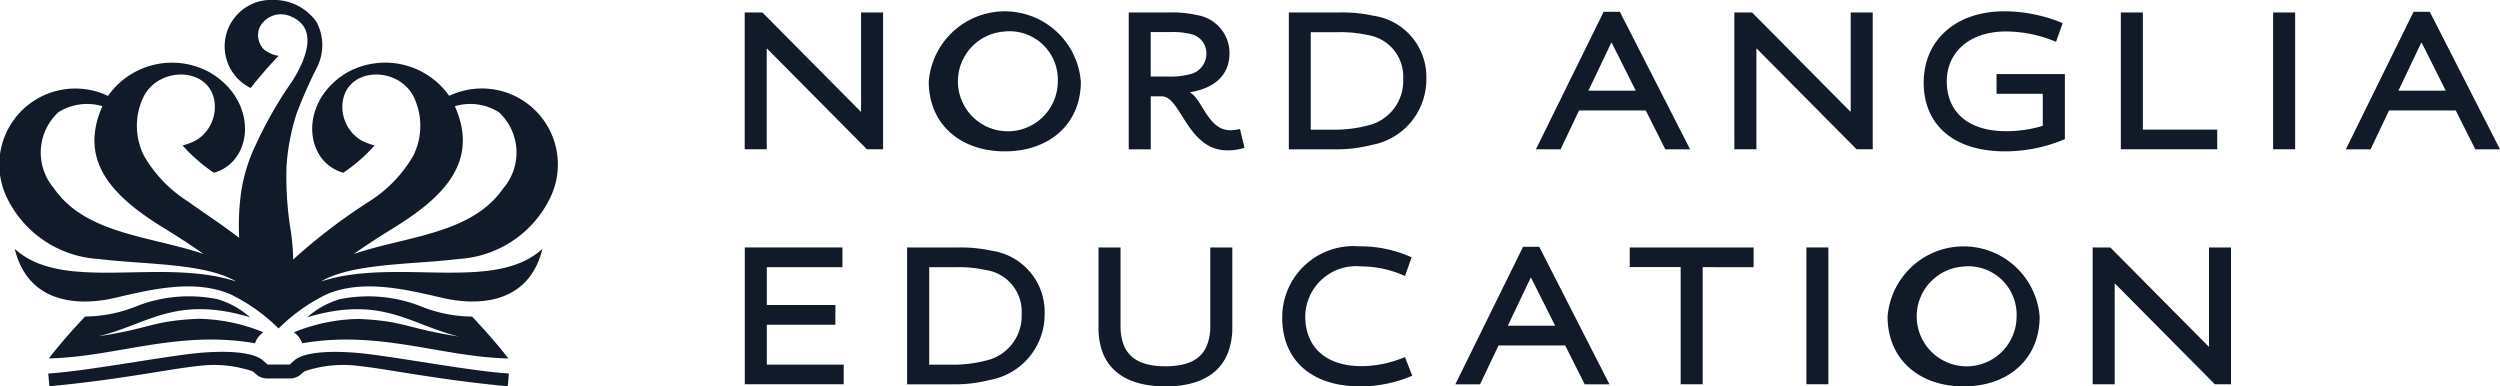
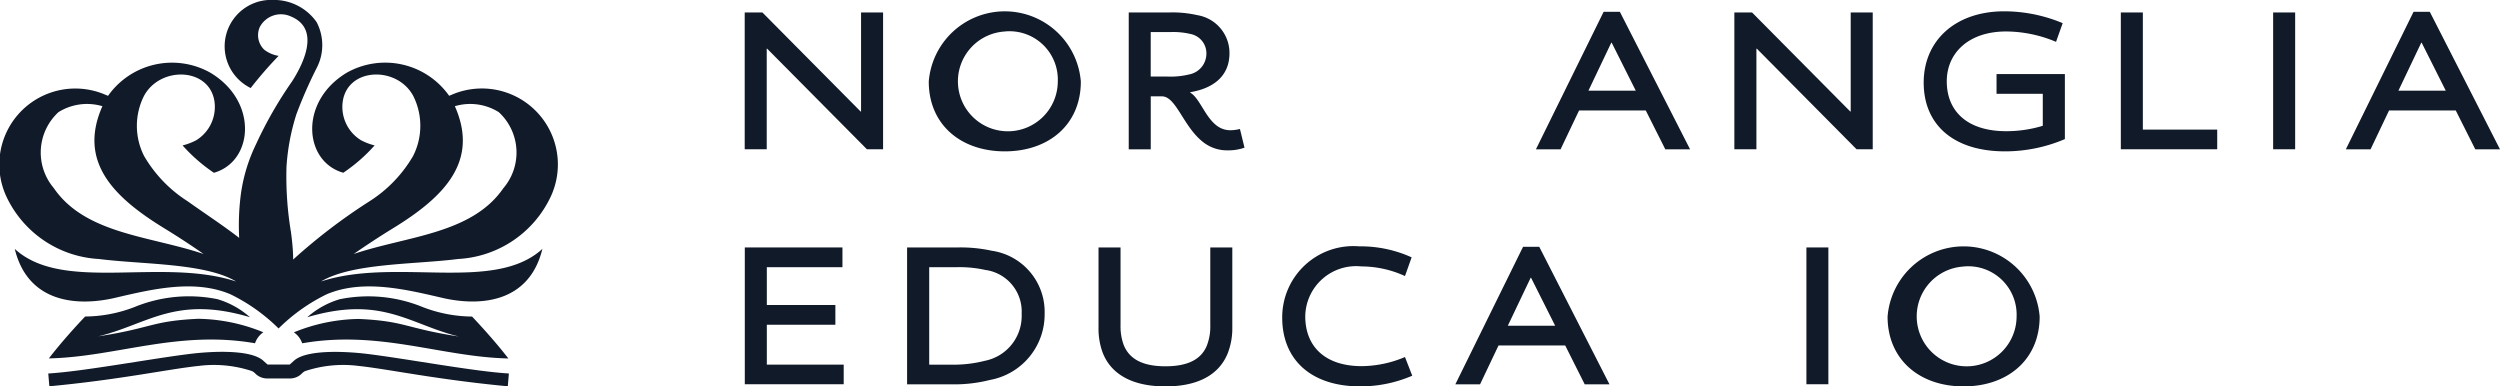
<svg xmlns="http://www.w3.org/2000/svg" width="129.756" height="20.056" viewBox="0 0 129.756 20.056">
  <g id="NAE_logo_mob_sticky_nav" data-name="NAE logo mob sticky nav" transform="translate(-15.999 -27.275)">
    <path id="Path_17519" data-name="Path 17519" d="M164.714,283.942a3.944,3.944,0,0,0-5.174-5.247l-.114.047a4.064,4.064,0,0,0-5.3-1.206c-2.508,1.491-2.248,4.62-.195,5.2a8.487,8.487,0,0,0,1.626-1.419,3.126,3.126,0,0,1-.706-.269,2.027,2.027,0,0,1-.946-2.02c.265-1.762,2.813-1.842,3.656-.282a3.458,3.458,0,0,1-.006,3.12,6.887,6.887,0,0,1-2.262,2.35,29.687,29.687,0,0,0-3.964,3.025q0-.279-.021-.557c-.02-.285-.052-.568-.089-.846a17.536,17.536,0,0,1-.235-3.42,11.291,11.291,0,0,1,.514-2.72,23.7,23.7,0,0,1,1.047-2.389,2.571,2.571,0,0,0,0-2.395,2.711,2.711,0,0,0-2.271-1.147,2.409,2.409,0,0,0-1.148,4.572,20.541,20.541,0,0,1,1.448-1.669,1.668,1.668,0,0,1-.743-.318,1.047,1.047,0,0,1-.239-1.167,1.239,1.239,0,0,1,1.624-.559c1.519.633.676,2.4.062,3.361a21.041,21.041,0,0,0-1.88,3.279,8.592,8.592,0,0,0-.781,2.569,12.591,12.591,0,0,0-.089,2.282c-.857-.664-1.768-1.254-2.673-1.9a6.891,6.891,0,0,1-2.262-2.35,3.454,3.454,0,0,1-.005-3.12c.842-1.56,3.391-1.48,3.656.281a2.028,2.028,0,0,1-.946,2.021,3.109,3.109,0,0,1-.707.269,8.5,8.5,0,0,0,1.626,1.42c2.053-.586,2.314-3.714-.195-5.2a4.063,4.063,0,0,0-5.3,1.206l-.113-.046a3.944,3.944,0,0,0-5.175,5.247,5.645,5.645,0,0,0,4.817,3.268c2.286.291,5.507.2,7.123,1.169-3.888-1.274-8.986.607-11.494-1.694.7,2.872,3.342,2.975,5.2,2.542,1.895-.441,4.113-.987,6-.184a9.4,9.4,0,0,1,2.493,1.772h0a9.4,9.4,0,0,1,2.493-1.773c1.883-.8,4.1-.256,6,.184,1.861.433,4.5.33,5.2-2.542-2.507,2.3-7.605.42-11.493,1.694,1.616-.965,4.837-.878,7.123-1.169A5.645,5.645,0,0,0,164.714,283.942Zm-8.2,1.675c2.648-1.623,4.482-3.465,3.208-6.335a2.8,2.8,0,0,1,2.279.308,2.849,2.849,0,0,1,.236,3.951c-1.647,2.388-5.018,2.478-7.768,3.413C155.094,286.522,155.778,286.068,156.515,285.617Zm-17.6-2.076a2.849,2.849,0,0,1,.236-3.951,2.8,2.8,0,0,1,2.279-.308c-1.273,2.87.56,4.713,3.209,6.335.737.452,1.421.9,2.044,1.337C143.93,286.018,140.559,285.929,138.912,283.541Z" transform="translate(-120.115 -246.495)" fill="#111a29" />
    <path id="Path_17520" data-name="Path 17520" d="M153.239,315.439a4.437,4.437,0,0,0-1.688-.936,7.442,7.442,0,0,0-4.285.4,7.221,7.221,0,0,1-2.582.5c-.288.3-1.142,1.214-1.883,2.174,3.474-.073,6.7-1.482,10.7-.786a1.128,1.128,0,0,1,.432-.57,9.228,9.228,0,0,0-3.373-.7c-2.441.113-2.374.478-5.2.912C147.932,315.816,149.36,314.287,153.239,315.439Z" transform="translate(-124.266 -271.7)" fill="#111a29" />
    <path id="Path_17521" data-name="Path 17521" d="M176.364,316.223a1.128,1.128,0,0,1,.433.569c4-.7,7.23.714,10.7.787-.741-.96-1.6-1.873-1.883-2.175a7.224,7.224,0,0,1-2.582-.5,7.445,7.445,0,0,0-4.285-.4,4.435,4.435,0,0,0-1.688.936c3.878-1.152,5.306.377,7.869,1-2.822-.435-2.755-.8-5.2-.912A9.226,9.226,0,0,0,176.364,316.223Z" transform="translate(-145.113 -271.699)" fill="#111a29" />
    <path id="Path_17522" data-name="Path 17522" d="M155.523,322.4l-.262.235h-1.15l-.261-.234c-.729-.576-2.779-.439-3.721-.324-2.053.249-5.573.915-7.4,1.022l0,0,.056.664c3.673-.345,6.233-.9,7.744-1.056a6.267,6.267,0,0,1,2.786.272.75.75,0,0,1,.187.15.872.872,0,0,0,.6.228h1.159a.871.871,0,0,0,.6-.228.753.753,0,0,1,.188-.15,6.259,6.259,0,0,1,2.786-.272c1.511.158,4.072.711,7.745,1.056l.056-.664,0,0c-1.822-.106-5.342-.773-7.4-1.022C158.3,321.966,156.251,321.829,155.523,322.4Z" transform="translate(-124.225 -276.439)" fill="#111a29" />
    <path id="Path_17523" data-name="Path 17523" d="M244.472,303.4l-5.176-5.219h-.022V303.4h-1.143V296.3h.917l5.1,5.143h.022V296.3h1.143V303.4Z" transform="translate(-183.48 -268.379)" fill="#111a29" />
    <path id="Path_17524" data-name="Path 17524" d="M267.292,303.423c-2.286,0-3.947-1.391-3.947-3.623a3.959,3.959,0,0,1,7.893,0C271.238,302.032,269.577,303.423,267.292,303.423Zm0-6.221a2.592,2.592,0,1,0,2.75,2.6A2.51,2.51,0,0,0,267.292,297.2Z" transform="translate(-199.141 -268.292)" fill="#111a29" />
    <path id="Path_17525" data-name="Path 17525" d="M295.832,303.458a2.006,2.006,0,0,1-1.3-.474c-.981-.8-1.359-2.329-2.081-2.329h-.582v2.75h-1.143V296.3h2.124a5.781,5.781,0,0,1,1.434.14,1.99,1.99,0,0,1,1.671,1.973c0,1.219-.873,1.833-2.038,2.027v.022c.464.259.755,1.207,1.326,1.671a1.161,1.161,0,0,0,.755.281,2.155,2.155,0,0,0,.5-.065l.237.97A2.591,2.591,0,0,1,295.832,303.458Zm-1.887-6.038a3.9,3.9,0,0,0-1.078-.1h-1v2.308h.863a4.094,4.094,0,0,0,1.121-.108,1.1,1.1,0,0,0,.906-1.089A1.022,1.022,0,0,0,293.945,297.42Z" transform="translate(-216.143 -268.379)" fill="#111a29" />
-     <path id="Path_17526" data-name="Path 17526" d="M316.964,303.177a7.5,7.5,0,0,1-2.027.227h-2.275V296.3h2.663a7.565,7.565,0,0,1,1.736.172,3.205,3.205,0,0,1,2.739,3.267A3.455,3.455,0,0,1,316.964,303.177Zm-.2-5.7a6.239,6.239,0,0,0-1.574-.151H313.8v5.057h1.11a6.564,6.564,0,0,0,1.779-.2,2.372,2.372,0,0,0,1.909-2.437A2.179,2.179,0,0,0,316.759,297.473Z" transform="translate(-229.77 -268.379)" fill="#111a29" />
    <path id="Path_17527" data-name="Path 17527" d="M353.215,303.351l-1.014-2.017H348.74l-.96,2.017H346.5l3.515-7.138h.841l3.645,7.138Zm-2.782-5.532h-.022l-1.186,2.49h2.458Z" transform="translate(-250.783 -268.327)" fill="#111a29" />
    <path id="Path_17528" data-name="Path 17528" d="M380.042,303.4l-5.175-5.219h-.022V303.4H373.7V296.3h.917l5.1,5.143h.022V296.3h1.143V303.4Z" transform="translate(-267.684 -268.379)" fill="#111a29" />
    <path id="Path_17529" data-name="Path 17529" d="M403.853,303.423c-2.717,0-4.227-1.413-4.227-3.569s1.617-3.7,4.184-3.7a7.886,7.886,0,0,1,3.03.615l-.345.97a6.748,6.748,0,0,0-2.588-.539c-1.952,0-3.083,1.121-3.083,2.588,0,1.563,1.078,2.588,3.083,2.588a6.459,6.459,0,0,0,1.9-.28v-1.661h-2.4v-1.024h3.547v3.375A7.9,7.9,0,0,1,403.853,303.423Z" transform="translate(-283.783 -268.292)" fill="#111a29" />
    <path id="Path_17530" data-name="Path 17530" d="M426.632,303.4V296.3h1.143v6.082h3.86V303.4Z" transform="translate(-300.557 -268.379)" fill="#111a29" />
    <path id="Path_17531" data-name="Path 17531" d="M447.492,303.4V296.3h1.143V303.4Z" transform="translate(-313.512 -268.379)" fill="#111a29" />
    <path id="Path_17532" data-name="Path 17532" d="M464.169,303.351l-1.014-2.017h-3.461l-.96,2.017h-1.283l3.515-7.138h.841l3.644,7.138Zm-2.782-5.532h-.022l-1.186,2.49h2.459Z" transform="translate(-319.697 -268.327)" fill="#111a29" />
    <path id="Path_17533" data-name="Path 17533" d="M494.844,303.4V296.3h5.068v1.025h-3.925v1.962h3.558v1.025h-3.558v2.07h3.99V303.4Z" transform="translate(-440.188 -256.182)" fill="#111a29" />
    <path id="Path_17534" data-name="Path 17534" d="M521.371,303.177a7.5,7.5,0,0,1-2.027.227h-2.275V296.3h2.664a7.563,7.563,0,0,1,1.736.172,3.205,3.205,0,0,1,2.739,3.267A3.455,3.455,0,0,1,521.371,303.177Zm-.2-5.7a6.234,6.234,0,0,0-1.574-.151h-1.38v5.057h1.111a6.564,6.564,0,0,0,1.779-.2,2.372,2.372,0,0,0,1.908-2.437A2.178,2.178,0,0,0,521.166,297.473Z" transform="translate(-453.99 -256.182)" fill="#111a29" />
    <path id="Path_17535" data-name="Path 17535" d="M550,301.819c-.453,1.089-1.531,1.693-3.224,1.693-1.768,0-2.868-.668-3.278-1.811a3.606,3.606,0,0,1-.194-1.24V296.3h1.143v4.022a2.819,2.819,0,0,0,.162,1.035c.28.7.927,1.111,2.167,1.111,1.2,0,1.844-.378,2.135-1.035a2.727,2.727,0,0,0,.194-1.111V296.3h1.143v4.162A3.554,3.554,0,0,1,550,301.819Z" transform="translate(-470.289 -256.182)" fill="#111a29" />
    <path id="Path_17536" data-name="Path 17536" d="M572.517,303.423c-2.588,0-4.054-1.413-4.054-3.569a3.694,3.694,0,0,1,4-3.7,6.39,6.39,0,0,1,2.717.571l-.345.971a5.452,5.452,0,0,0-2.264-.5,2.64,2.64,0,0,0-2.912,2.588c0,1.563,1.024,2.588,2.933,2.588a5.854,5.854,0,0,0,2.243-.474l.377.97A6.8,6.8,0,0,1,572.517,303.423Z" transform="translate(-485.914 -256.093)" fill="#111a29" />
    <path id="Path_17537" data-name="Path 17537" d="M598.885,303.351l-1.013-2.017h-3.461l-.959,2.017h-1.283l3.515-7.138h.841l3.645,7.138ZM596.1,297.82h-.021l-1.186,2.49h2.458Z" transform="translate(-500.635 -256.128)" fill="#111a29" />
-     <path id="Path_17538" data-name="Path 17538" d="M619.856,297.323V303.4h-1.143v-6.081h-2.642V296.3H622.5v1.025Z" transform="translate(-515.484 -256.182)" fill="#111a29" />
    <path id="Path_17539" data-name="Path 17539" d="M640.26,303.4V296.3H641.4V303.4Z" transform="translate(-530.504 -256.182)" fill="#111a29" />
    <path id="Path_17540" data-name="Path 17540" d="M655.333,303.423c-2.286,0-3.946-1.391-3.946-3.623a3.959,3.959,0,0,1,7.893,0C659.28,302.032,657.619,303.423,655.333,303.423Zm0-6.221a2.592,2.592,0,1,0,2.75,2.6A2.51,2.51,0,0,0,655.333,297.2Z" transform="translate(-537.418 -256.093)" fill="#111a29" />
-     <path id="Path_17541" data-name="Path 17541" d="M685.814,303.4l-5.175-5.219h-.022V303.4h-1.143V296.3h.917l5.1,5.143h.021V296.3h1.143V303.4Z" transform="translate(-554.861 -256.182)" fill="#111a29" />
  </g>
</svg>